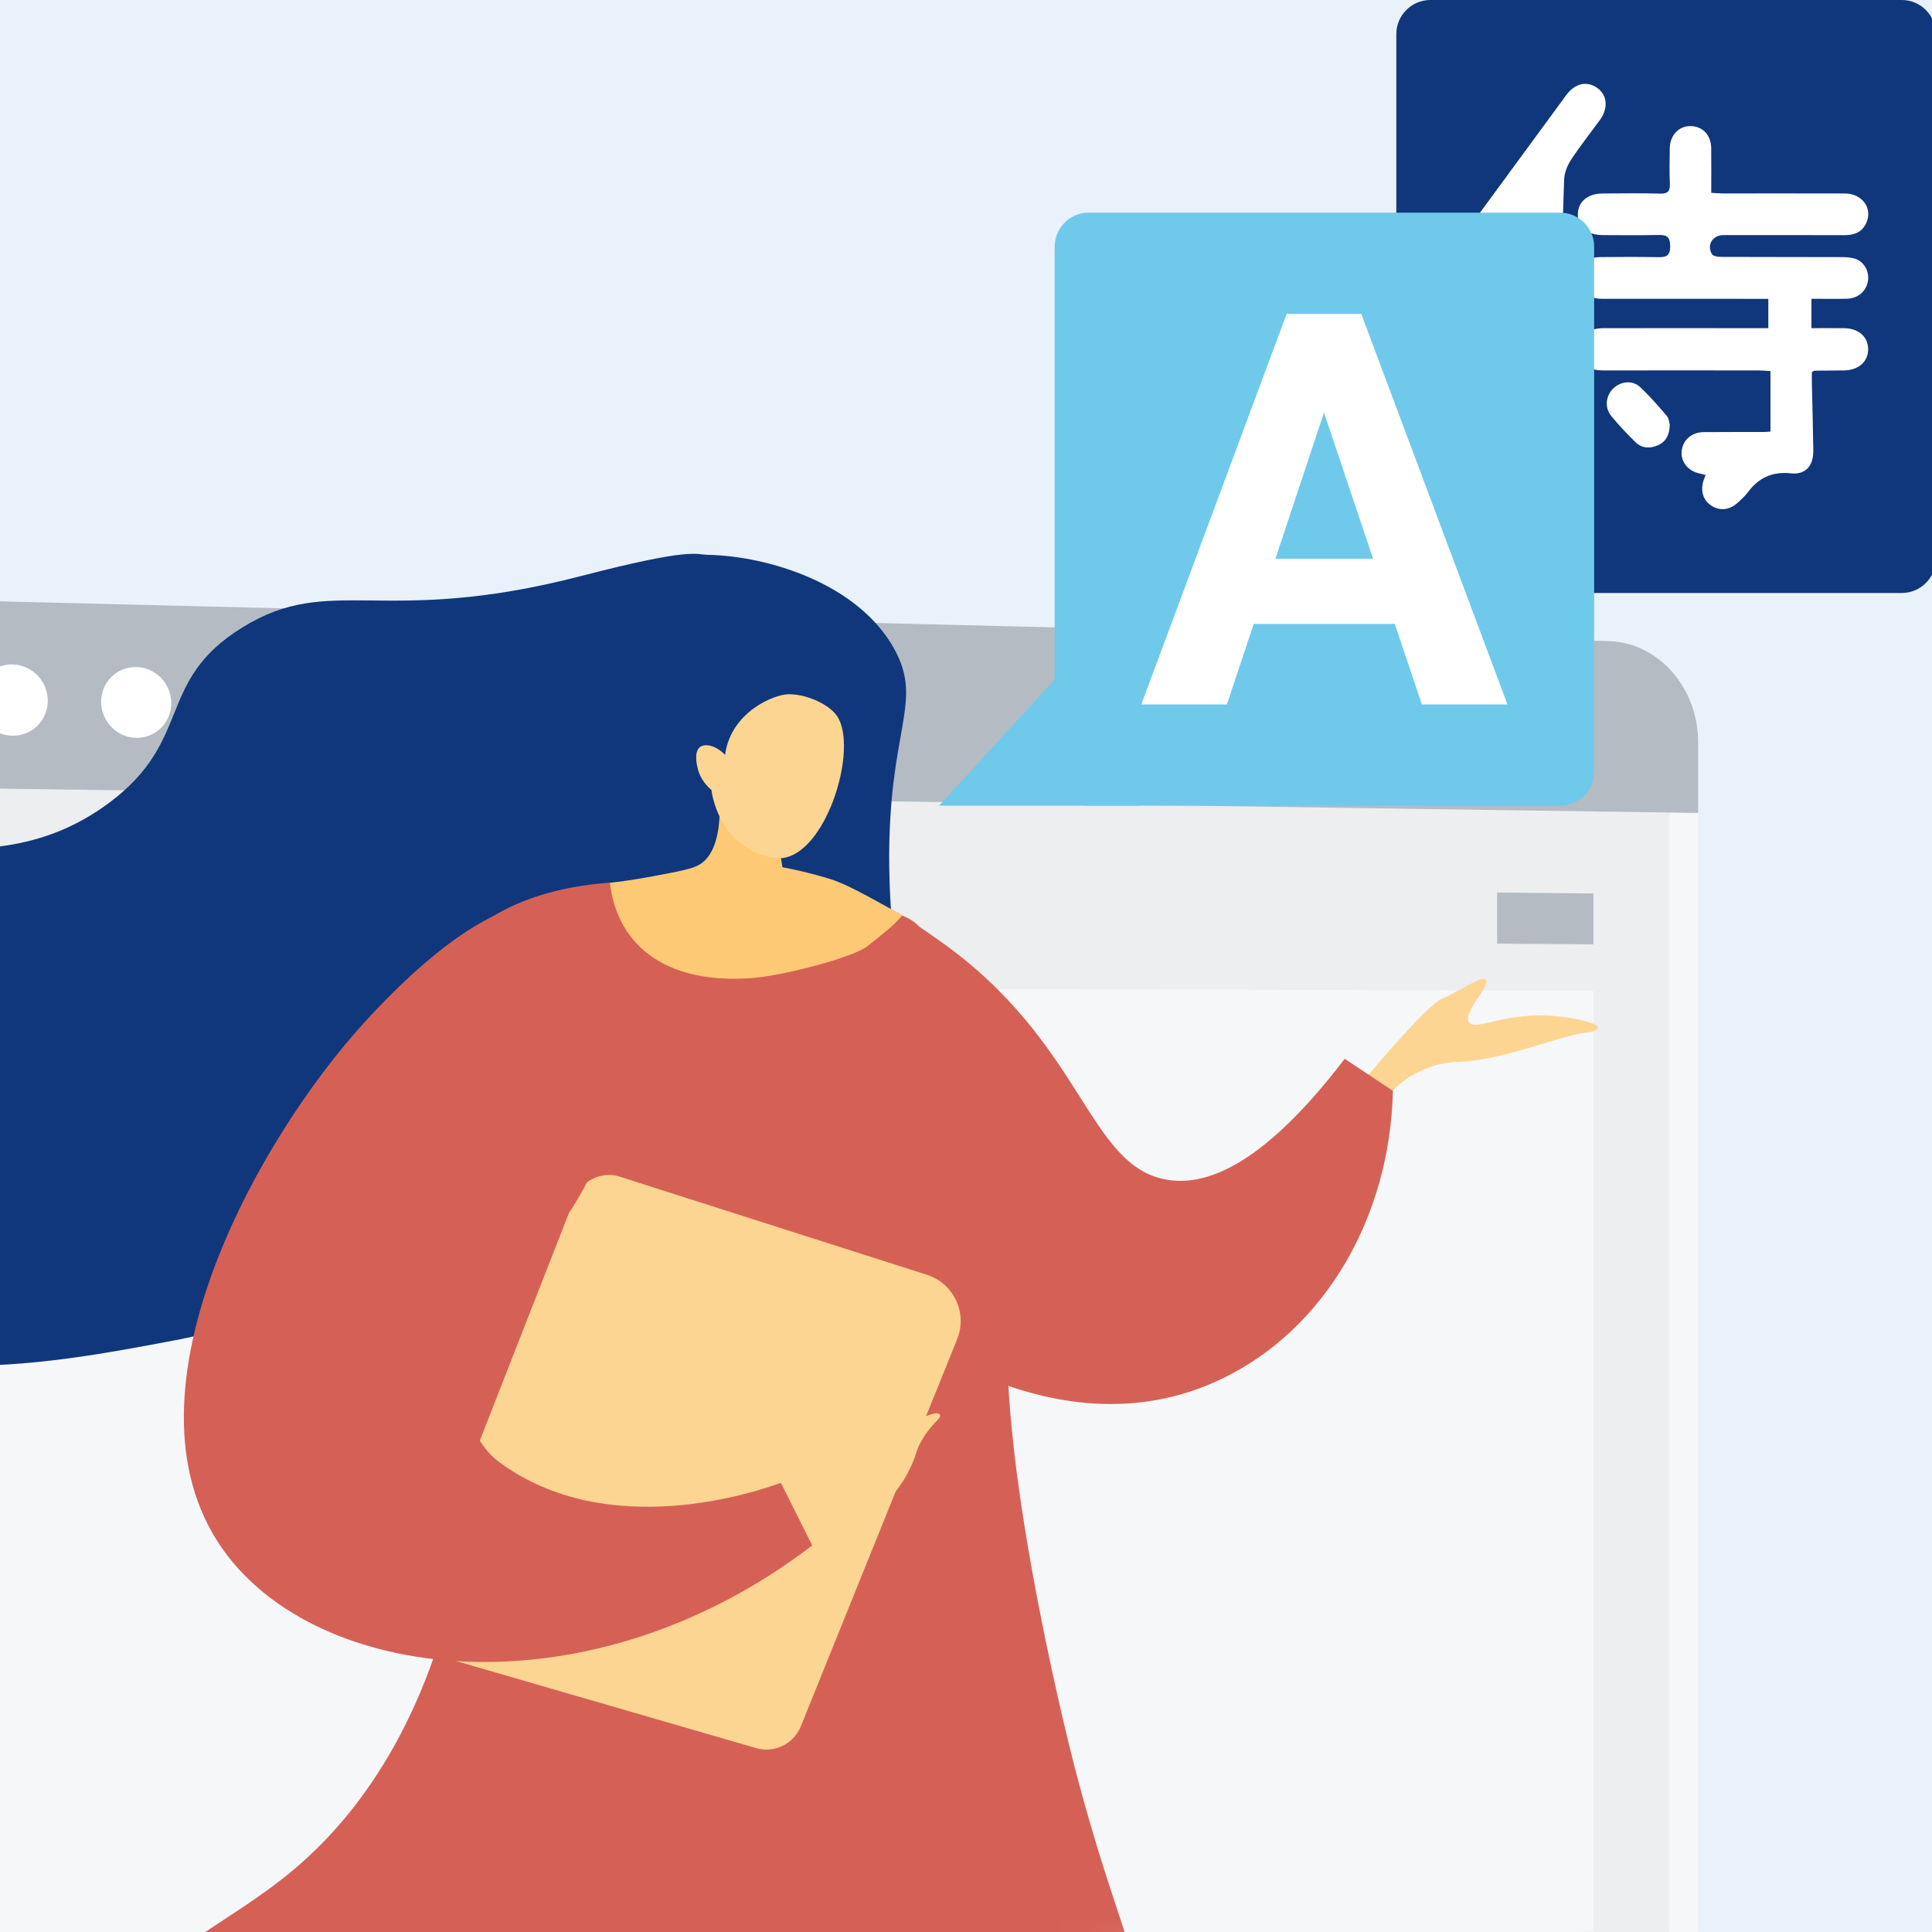
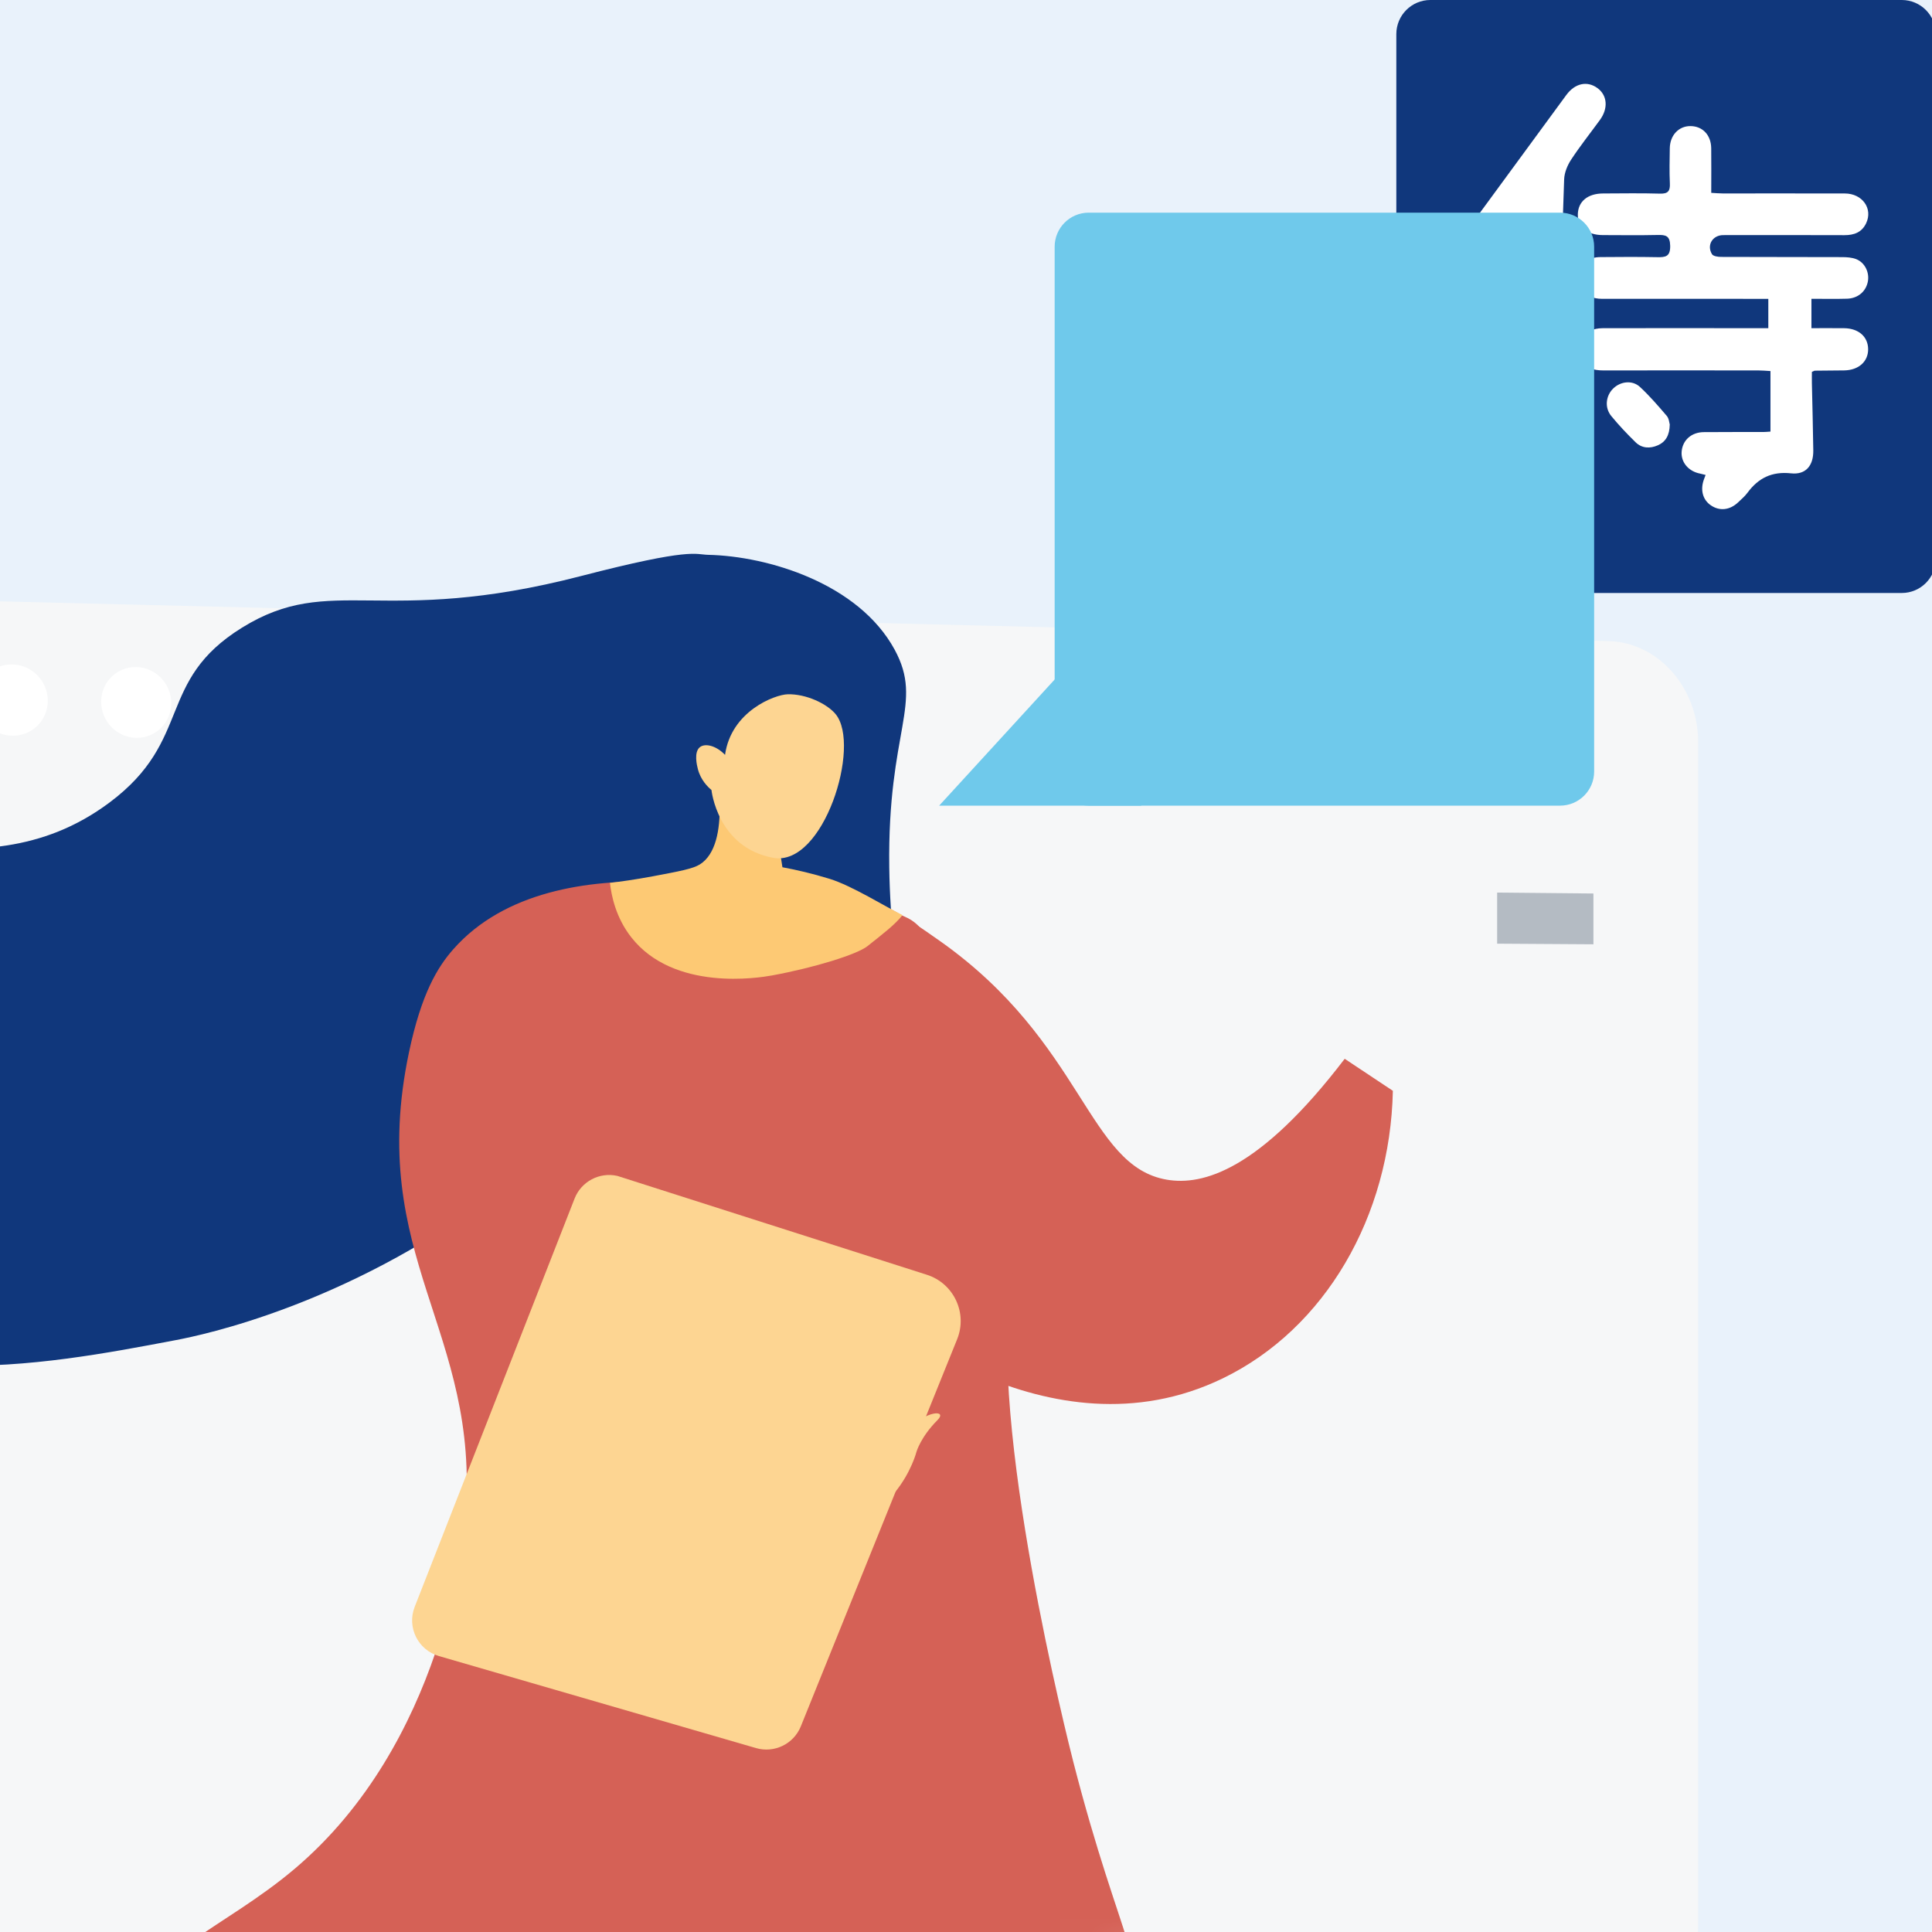
<svg xmlns="http://www.w3.org/2000/svg" width="72" height="72" viewBox="0 0 72 72" fill="none">
  <rect x="0" y="0" width="72" height="72" fill="#333333" stroke="none" />
  <g clip-path="url(#clip0_545_20128)">
    <rect width="72" height="72" fill="#E9F2FB" />
    <path d="M62.305 27.661C62.305 25.882 61.15 24.369 59.624 23.988C59.569 23.974 59.509 23.962 59.453 23.952C59.287 23.919 59.113 23.901 58.94 23.897L26.258 23.09L-7.15 22.265C-7.221 22.263 -7.293 22.263 -7.363 22.265C-8.271 22.288 -9.103 22.605 -9.766 23.124C-9.779 23.134 -9.791 23.143 -9.803 23.153C-9.898 23.229 -9.99 23.31 -10.078 23.395C-10.08 23.397 -10.082 23.399 -10.084 23.401C-10.136 23.451 -10.186 23.503 -10.236 23.556C-10.899 24.271 -11.304 25.228 -11.304 26.289V29.249V75.704C-11.304 76.061 -11.258 76.403 -11.172 76.728C-11.121 76.923 -11.055 77.111 -10.976 77.291C-10.45 78.491 -9.34 79.351 -7.994 79.548C-7.722 79.588 -7.439 79.6 -7.151 79.583L43.503 76.561L58.948 75.64C60.801 75.53 62.305 73.792 62.305 71.758V30.303V27.662L62.305 27.661Z" fill="#B4BBC3" />
    <path d="M59.942 23.891L-6.101 22.26C-8.387 22.204 -10.252 24.004 -10.252 26.283V75.681C-10.252 77.96 -8.387 79.695 -6.101 79.559L59.942 75.618C61.793 75.508 63.285 73.771 63.285 71.738V27.655C63.285 25.622 61.793 23.937 59.942 23.891Z" fill="#F6F7F8" />
-     <path d="M-6.101 78.25C-7.653 78.34 -8.921 77.156 -8.921 75.61V26.308C-8.921 24.763 -7.653 23.534 -6.101 23.57L59.941 25.074C61.2 25.102 62.221 26.252 62.221 27.636V71.795C62.221 73.179 61.2 74.364 59.941 74.436L-6.101 78.25V78.25Z" fill="#ECEEF0" />
-     <path d="M59.942 23.891L-6.101 22.26C-8.386 22.204 -10.251 24.004 -10.251 26.283V29.242L63.285 30.296V27.655C63.285 25.622 61.793 23.937 59.942 23.891Z" fill="#B4BBC3" />
    <path d="M1.781 26.115C1.781 26.847 1.19 27.431 0.46 27.418C-0.272 27.406 -0.867 26.799 -0.867 26.064C-0.867 25.329 -0.272 24.745 0.46 24.761C1.19 24.776 1.781 25.383 1.781 26.115V26.115Z" fill="white" />
    <path d="M6.382 26.203C6.382 26.931 5.799 27.51 5.079 27.498C4.357 27.485 3.77 26.884 3.77 26.153C3.77 25.423 4.357 24.843 5.079 24.859C5.799 24.874 6.382 25.476 6.382 26.203V26.203Z" fill="white" />
    <path d="M59.382 71.965L-5.415 75.442V36.704L59.382 36.927V71.965Z" fill="#F6F7F8" />
    <path d="M29.95 33.023L-5.415 32.692V34.784L29.95 35.006V33.023Z" fill="#B4BBC3" />
    <path d="M55.794 33.264V35.168L59.382 35.191V33.298L55.794 33.264Z" fill="#B4BBC3" />
    <mask id="mask0_545_20128" style="mask-type:luminance" maskUnits="userSpaceOnUse" x="-22" y="9" width="95" height="67">
      <path d="M1.609 75.245L44.214 72.778L73 39.735L54.135 9.919L-22 22.785L-11.42 72.504L1.609 75.245Z" fill="white" />
    </mask>
    <g mask="url(#mask0_545_20128)">
-       <path d="M51.908 40.651C51.908 40.651 52.774 39.615 54.399 39.566C56.023 39.517 58.237 38.553 59.188 38.469C59.417 38.448 59.531 38.382 59.55 38.299C59.591 38.126 58.535 37.875 57.599 37.844C55.939 37.789 54.971 38.426 54.747 38.098C54.497 37.732 55.568 36.733 55.372 36.51C55.22 36.336 54.491 36.893 53.712 37.233C53.158 37.474 50.994 40.062 50.994 40.062L51.909 40.651L51.908 40.651Z" fill="#FDD592" />
      <path d="M27.156 38.922C27.073 37.746 26.82 34.16 28.712 33.087C30.661 31.982 33.77 34.179 35.035 35.073C40.399 38.863 40.528 43.462 43.488 43.964C44.817 44.19 46.931 43.626 50.113 39.458C50.711 39.855 51.31 40.253 51.908 40.651C51.809 45.324 49.392 49.519 45.562 51.371C39.071 54.51 32.6 48.948 31.824 48.258C31.397 47.879 27.539 44.35 27.156 38.922L27.156 38.922Z" fill="#D56156" />
-       <path d="M35.575 100.183H42.196C41.814 97.897 41.459 95.551 41.137 93.146C39.842 83.486 39.302 74.594 39.201 66.686C35.021 67.564 30.841 68.441 26.66 69.318C27.702 77.525 29.645 83.665 31.288 87.848C32.996 92.193 34.651 95.118 35.574 100.183L35.575 100.183Z" fill="#10377C" />
+       <path d="M35.575 100.183H42.196C41.814 97.897 41.459 95.551 41.137 93.146C39.842 83.486 39.302 74.594 39.201 66.686C35.021 67.564 30.841 68.441 26.66 69.318C32.996 92.193 34.651 95.118 35.574 100.183L35.575 100.183Z" fill="#10377C" />
      <g style="mix-blend-mode:multiply" opacity="0.3">
        <path d="M35.575 100.183H39.93C39.053 97.818 38.3 97.581 37.659 94.161C36.534 88.158 38.47 86.841 36.881 82.102C35.586 78.237 33.841 77.749 33.769 75.099C33.672 71.529 36.736 68.565 39.201 66.686C35.021 67.564 30.841 68.441 26.661 69.318C27.702 77.525 29.645 83.665 31.289 87.848C32.996 92.193 34.651 95.118 35.575 100.183L35.575 100.183Z" fill="#10377C" />
      </g>
      <path d="M20.076 100.182H27.822C27.85 99.273 27.879 98.363 27.909 97.451C28.253 87.025 28.706 76.78 29.258 66.722C20.875 66.326 18.003 69.301 17.088 70.487C14.266 74.141 15.531 80.015 18.062 91.761C18.989 96.07 19.617 97.725 20.077 100.182H20.076Z" fill="#10377C" />
      <path d="M33.104 39.134C34.138 38.463 33.196 36.512 33.14 32.32C33.072 27.183 34.436 26.225 33.34 24.209C32 21.745 28.627 20.725 26.392 20.677C25.899 20.666 25.783 20.397 21.654 21.467C14.214 23.393 12.352 21.328 9.02 23.391C5.801 25.384 7.211 27.568 4.085 29.905C-0.982 33.695 -6.31 29.598 -9.931 32.768C-13.356 35.766 -13.435 43.405 -9.832 47.573C-5.748 52.299 1.616 50.879 6.552 49.942C7.59 49.745 12.836 48.643 18.298 44.612C21.319 42.382 23.393 40 24.713 38.245C25.023 37.897 25.506 37.475 26.144 37.407C26.91 37.325 27.526 37.794 27.822 37.999C29.379 39.077 32.086 39.793 33.103 39.134H33.104Z" fill="#10377C" />
      <path d="M29.345 33.583C29.345 33.583 20.703 31.062 16.897 35.371C16.304 36.042 15.704 37.03 15.243 39.21C13.628 46.86 17.927 49.585 17.34 56.527C17.273 57.322 16.523 64.956 10.979 69.647C8.343 71.878 5.34 72.837 5.413 74.815C5.467 76.239 7.09 77.537 8.594 77.996C11.47 78.874 13.149 76.449 16.943 75.61C20.907 74.733 21.826 76.773 28.074 77.598C30.154 77.872 39.647 79.126 41.989 75.212C42.986 73.547 41.757 72.5 40.002 65.671C39.824 64.98 36.785 52.978 37.705 47.748C37.784 47.295 38.053 45.457 37.974 43.019C37.954 42.415 37.878 41.742 37.705 40.938C37.705 40.938 36.97 37.531 34.32 34.605C33.94 34.185 33.486 33.748 29.345 33.582V33.583Z" fill="#D56156" />
      <path d="M26.57 27.977C26.688 28.524 27.283 31.458 26.083 32.213C25.823 32.377 25.323 32.47 24.322 32.658C23.668 32.78 23.119 32.856 22.731 32.902C22.787 33.394 22.953 34.195 23.52 34.923C25.112 36.965 28.303 36.437 28.759 36.354C30.364 36.061 31.944 35.565 32.325 35.262C32.906 34.8 33.363 34.454 33.633 34.102C33.012 33.802 31.758 33.01 30.916 32.751C30.287 32.558 29.696 32.419 29.159 32.32C29.071 31.753 28.982 31.186 28.894 30.62C28.119 29.738 27.345 28.857 26.57 27.976V27.977Z" fill="#FDC974" />
      <path d="M26.514 29.439C26.514 29.439 26.731 31.59 28.821 31.969C30.692 32.308 32.101 27.785 31.143 26.616C30.824 26.225 30.035 25.854 29.352 25.874C28.87 25.888 27.246 26.506 27.02 28.132C26.696 27.791 26.293 27.693 26.094 27.836C25.842 28.017 25.977 28.543 26.008 28.662C26.114 29.075 26.384 29.332 26.514 29.44V29.439Z" fill="#FDD592" />
      <path d="M29.842 64.342L35.67 49.909C36.064 48.933 35.545 47.828 34.542 47.507L23.009 43.823C22.341 43.671 21.663 44.03 21.413 44.667L15.454 59.883C15.157 60.641 15.575 61.489 16.356 61.716L28.176 65.146C28.855 65.343 29.574 64.996 29.842 64.342H29.842Z" fill="#FDD592" />
      <path d="M29.101 56.038C29.101 56.038 30.268 55.261 30.268 54.482C30.268 53.704 31.046 52.537 31.435 52.537C31.824 52.537 31.824 52.926 31.435 53.704C31.046 54.482 32.991 54.093 33.769 53.315C34.547 52.537 35.325 52.537 34.935 52.926C34.321 53.541 34.158 54.093 34.158 54.093C34.158 54.093 33.38 57.205 29.976 57.011L29.101 56.038L29.101 56.038Z" fill="#FDD592" />
-       <path d="M20.932 33.866C18.443 32.755 14.28 37.332 13.541 38.145C9.619 42.455 4.056 52.227 8.484 57.984C12.178 62.786 22.096 63.844 30.268 57.595C29.879 56.817 29.49 56.039 29.101 55.261C28.252 55.569 22.673 57.5 18.598 54.483C17.734 53.843 17.349 52.743 17.209 51.255C16.948 48.483 20.216 47.745 22.099 43.591C23.767 39.914 23.078 34.823 20.932 33.866L20.932 33.866Z" fill="#D56156" />
    </g>
    <path d="M53.307 -9.15527e-05H70.873C71.574 -9.15527e-05 72.143 0.569 72.143 1.27V20.829C72.143 21.53 71.574 22.099 70.873 22.099H53.307C52.606 22.099 52.037 21.53 52.037 20.829V1.27C52.037 0.569 52.606 -9.15527e-05 53.307 -9.15527e-05Z" fill="#10377C" />
    <path d="M67.507 11.137V12.23C67.93 12.23 68.327 12.227 68.723 12.231C69.263 12.236 69.618 12.549 69.62 13.014C69.622 13.477 69.263 13.796 68.728 13.804C68.364 13.809 68 13.81 67.636 13.814C67.614 13.814 67.593 13.831 67.524 13.859C67.524 13.988 67.521 14.136 67.524 14.284C67.541 15.119 67.566 15.953 67.576 16.788C67.584 17.352 67.296 17.7 66.747 17.64C66.034 17.563 65.529 17.813 65.123 18.364C65.026 18.495 64.898 18.603 64.779 18.717C64.465 19.016 64.081 19.056 63.754 18.829C63.452 18.62 63.357 18.249 63.504 17.856C63.519 17.814 63.536 17.771 63.563 17.7C63.485 17.681 63.422 17.663 63.359 17.65C62.919 17.566 62.631 17.217 62.671 16.815C62.712 16.399 63.038 16.108 63.495 16.104C64.235 16.097 64.976 16.102 65.716 16.1C65.796 16.1 65.876 16.09 65.98 16.084V13.828C65.807 13.818 65.672 13.805 65.536 13.805C63.609 13.803 61.681 13.802 59.753 13.805C59.389 13.805 59.073 13.72 58.894 13.37C58.605 12.802 59.014 12.233 59.721 12.231C61.426 12.226 63.13 12.23 64.835 12.23C65.185 12.23 65.535 12.23 65.9 12.23V11.137C65.745 11.137 65.609 11.137 65.473 11.137C63.547 11.137 61.62 11.139 59.693 11.136C59.05 11.134 58.672 10.663 58.851 10.103C58.958 9.77 59.224 9.585 59.642 9.581C60.347 9.575 61.053 9.57 61.758 9.584C62.068 9.59 62.25 9.565 62.243 9.161C62.236 8.781 62.075 8.75 61.774 8.757C61.093 8.772 60.41 8.763 59.729 8.761C59.15 8.76 58.788 8.454 58.801 7.981C58.815 7.505 59.171 7.211 59.745 7.21C60.451 7.208 61.157 7.195 61.861 7.216C62.163 7.225 62.245 7.119 62.231 6.834C62.21 6.4 62.222 5.964 62.228 5.529C62.234 5.043 62.559 4.697 62.997 4.699C63.449 4.701 63.765 5.03 63.772 5.523C63.779 6.063 63.773 6.602 63.773 7.187C63.932 7.195 64.066 7.209 64.201 7.209C65.718 7.21 67.234 7.206 68.751 7.21C69.407 7.212 69.805 7.774 69.545 8.321C69.383 8.661 69.094 8.765 68.734 8.764C67.23 8.758 65.725 8.761 64.22 8.762C63.825 8.762 63.594 9.133 63.801 9.473C63.847 9.549 64.022 9.574 64.138 9.574C65.643 9.581 67.148 9.576 68.652 9.582C68.825 9.583 69.01 9.594 69.169 9.655C69.496 9.781 69.673 10.147 69.61 10.49C69.54 10.861 69.242 11.12 68.834 11.132C68.4 11.145 67.966 11.135 67.507 11.135V11.137Z" fill="white" />
    <path d="M56.592 8.607C56.4 8.867 56.212 9.13 56.017 9.387C55.7 9.804 55.255 9.899 54.882 9.636C54.495 9.362 54.444 8.898 54.766 8.457C55.966 6.816 57.168 5.178 58.372 3.54C58.696 3.1 59.15 3.004 59.531 3.282C59.9 3.55 59.941 4.034 59.627 4.467C59.267 4.961 58.886 5.44 58.551 5.95C58.411 6.163 58.3 6.435 58.291 6.685C58.219 8.634 58.177 10.584 58.123 12.534C58.078 14.179 58.031 15.823 57.983 17.467C57.968 17.973 57.627 18.323 57.179 18.305C56.715 18.286 56.421 17.95 56.435 17.423C56.508 14.604 56.586 11.785 56.662 8.966C56.665 8.855 56.663 8.743 56.663 8.632C56.639 8.623 56.616 8.615 56.592 8.606L56.592 8.607Z" fill="white" />
    <path d="M62.227 15.818C62.221 16.226 62.071 16.47 61.778 16.597C61.491 16.722 61.188 16.711 60.955 16.483C60.636 16.172 60.328 15.846 60.046 15.502C59.791 15.191 59.843 14.747 60.121 14.477C60.394 14.212 60.83 14.157 61.114 14.418C61.474 14.751 61.797 15.127 62.117 15.501C62.2 15.598 62.208 15.759 62.227 15.818Z" fill="white" />
    <path d="M40.574 7.925H58.139C58.84 7.925 59.409 8.494 59.409 9.194V28.754C59.409 29.455 58.84 30.024 58.139 30.024H40.574C39.873 30.024 39.304 29.455 39.304 28.754V9.194C39.304 8.494 39.873 7.925 40.574 7.925Z" fill="#6FC9EB" />
-     <path d="M51.98 23.252H46.722L45.722 26.252H42.533L47.951 11.696H50.73L56.179 26.252H52.989L51.98 23.252H51.98ZM47.531 20.823H51.17L49.341 15.375L47.531 20.823Z" fill="white" />
    <path d="M40.397 24.13L35 30.024H42.533L40.397 24.13Z" fill="#6FC9EB" />
  </g>
  <defs>
    <clipPath id="clip0_545_20128">
      <rect width="72" height="72" fill="white" />
    </clipPath>
  </defs>
</svg>